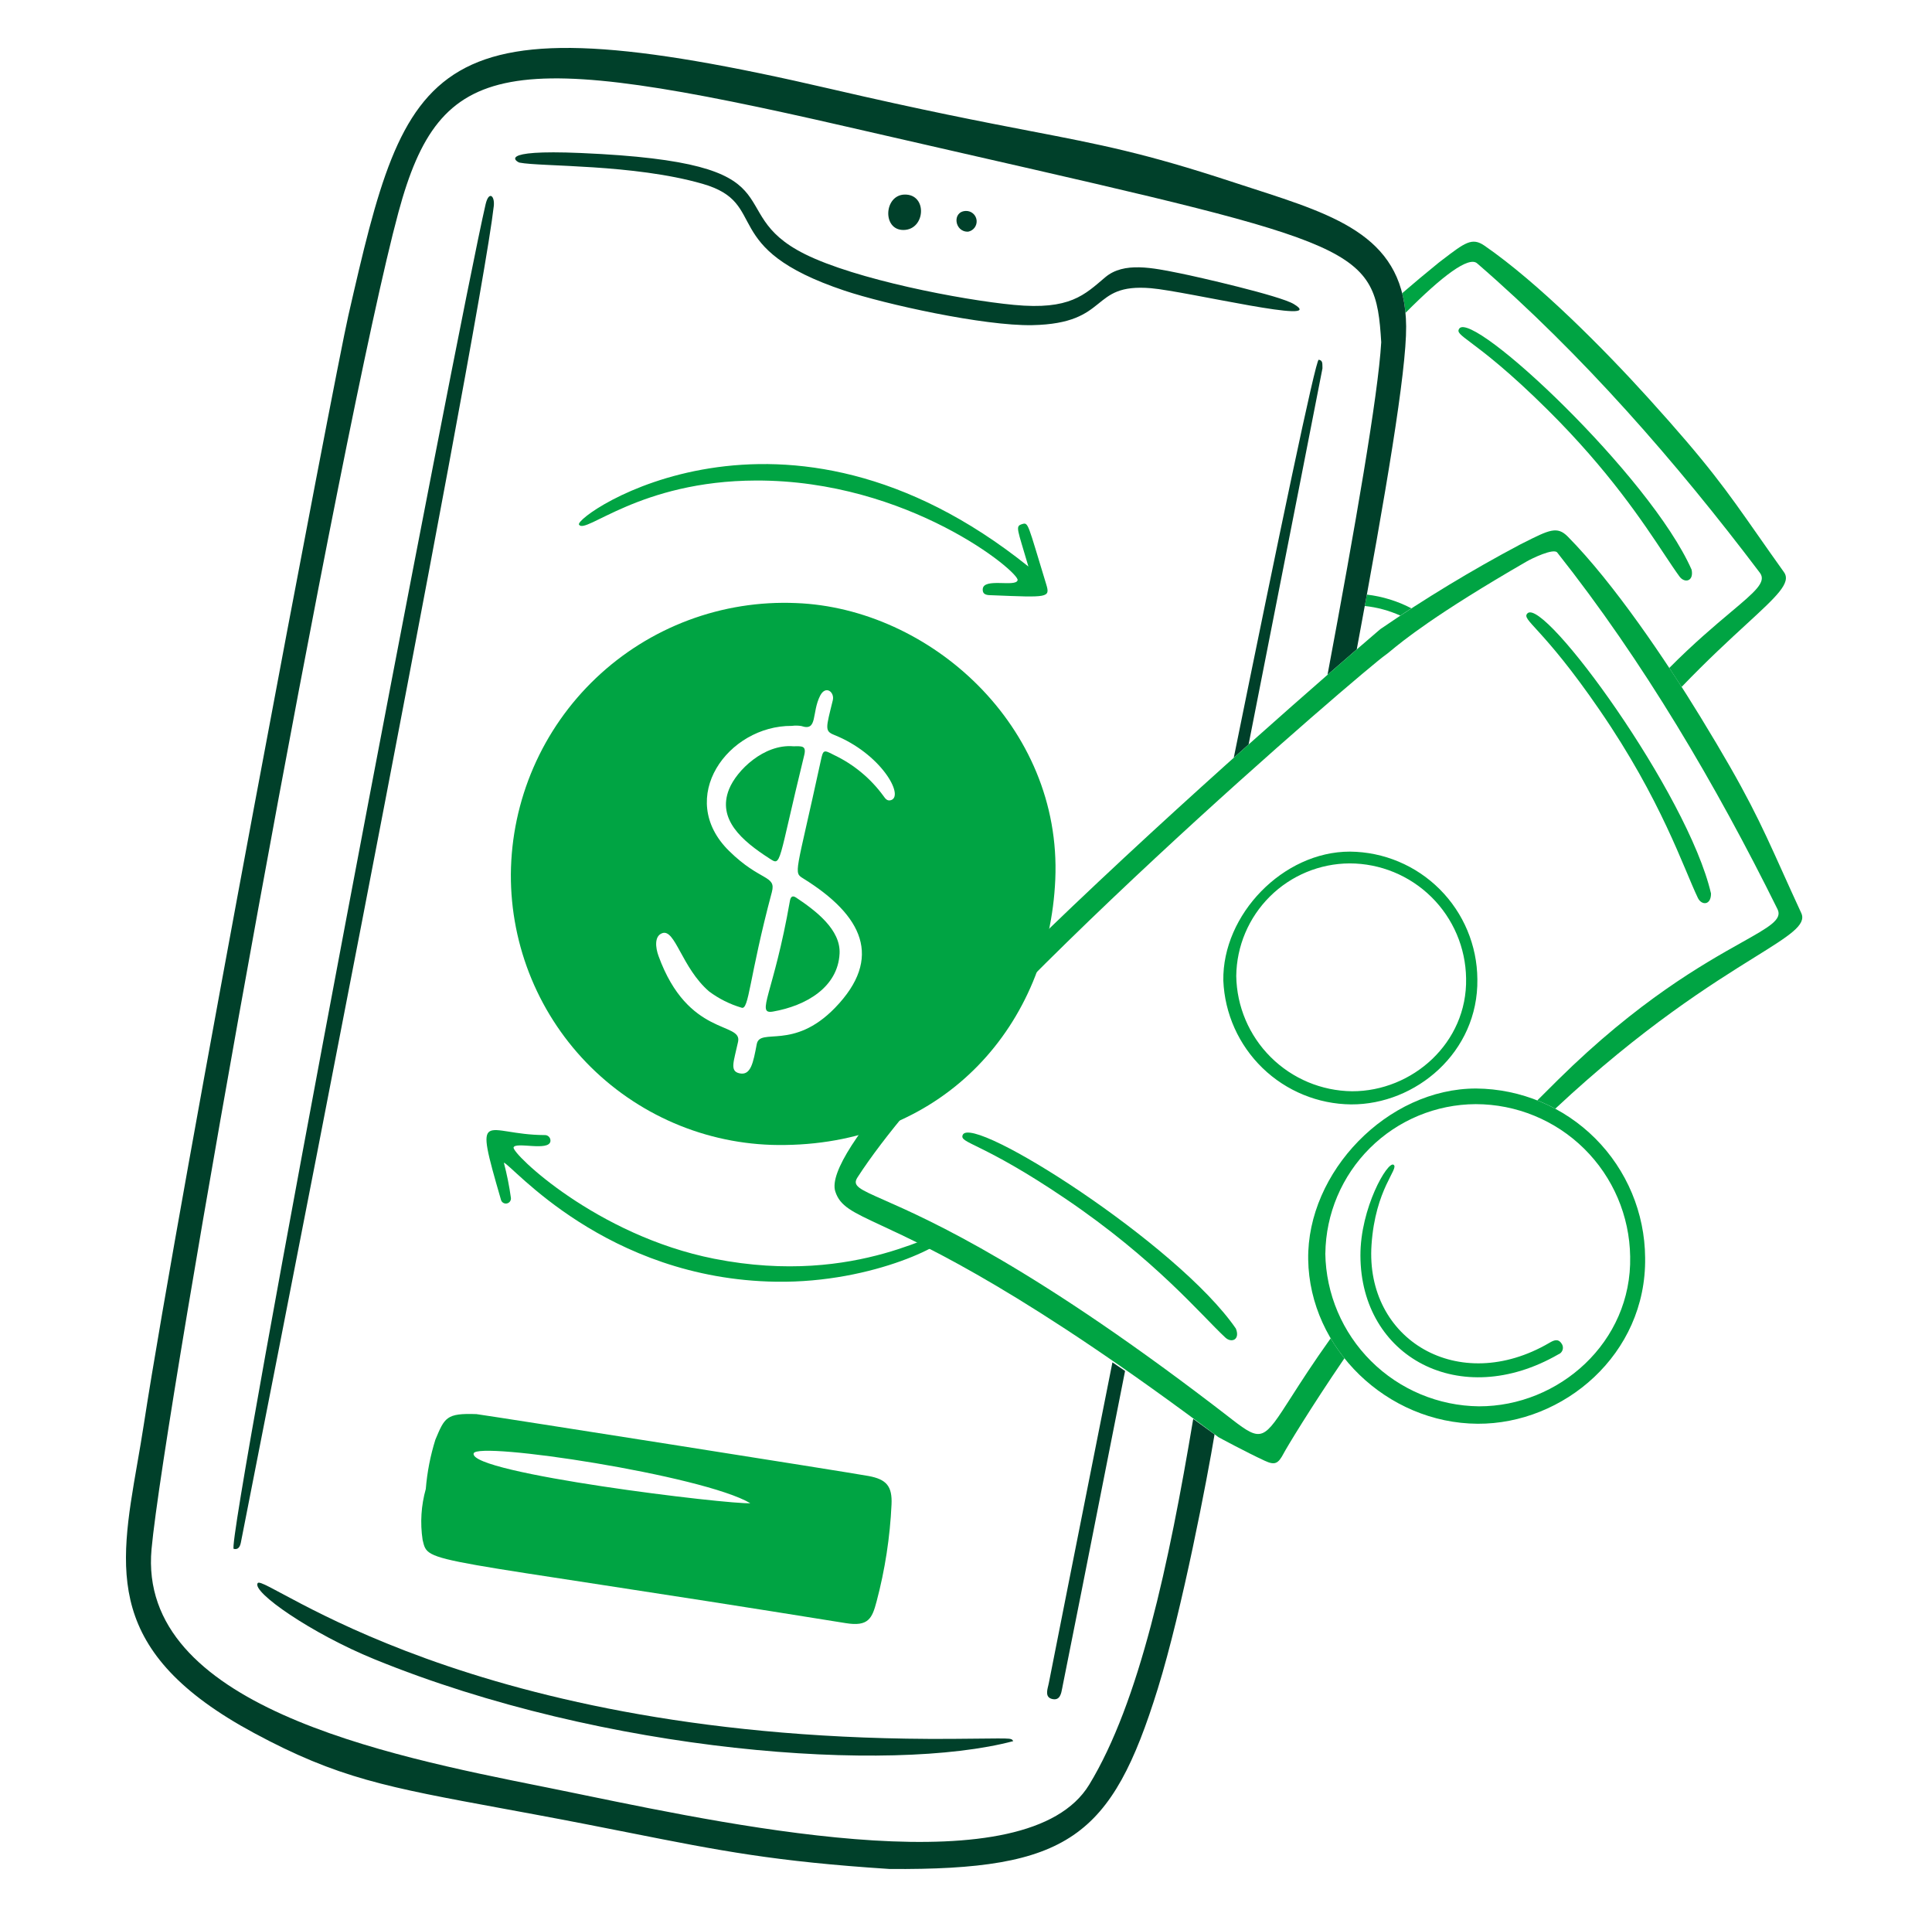
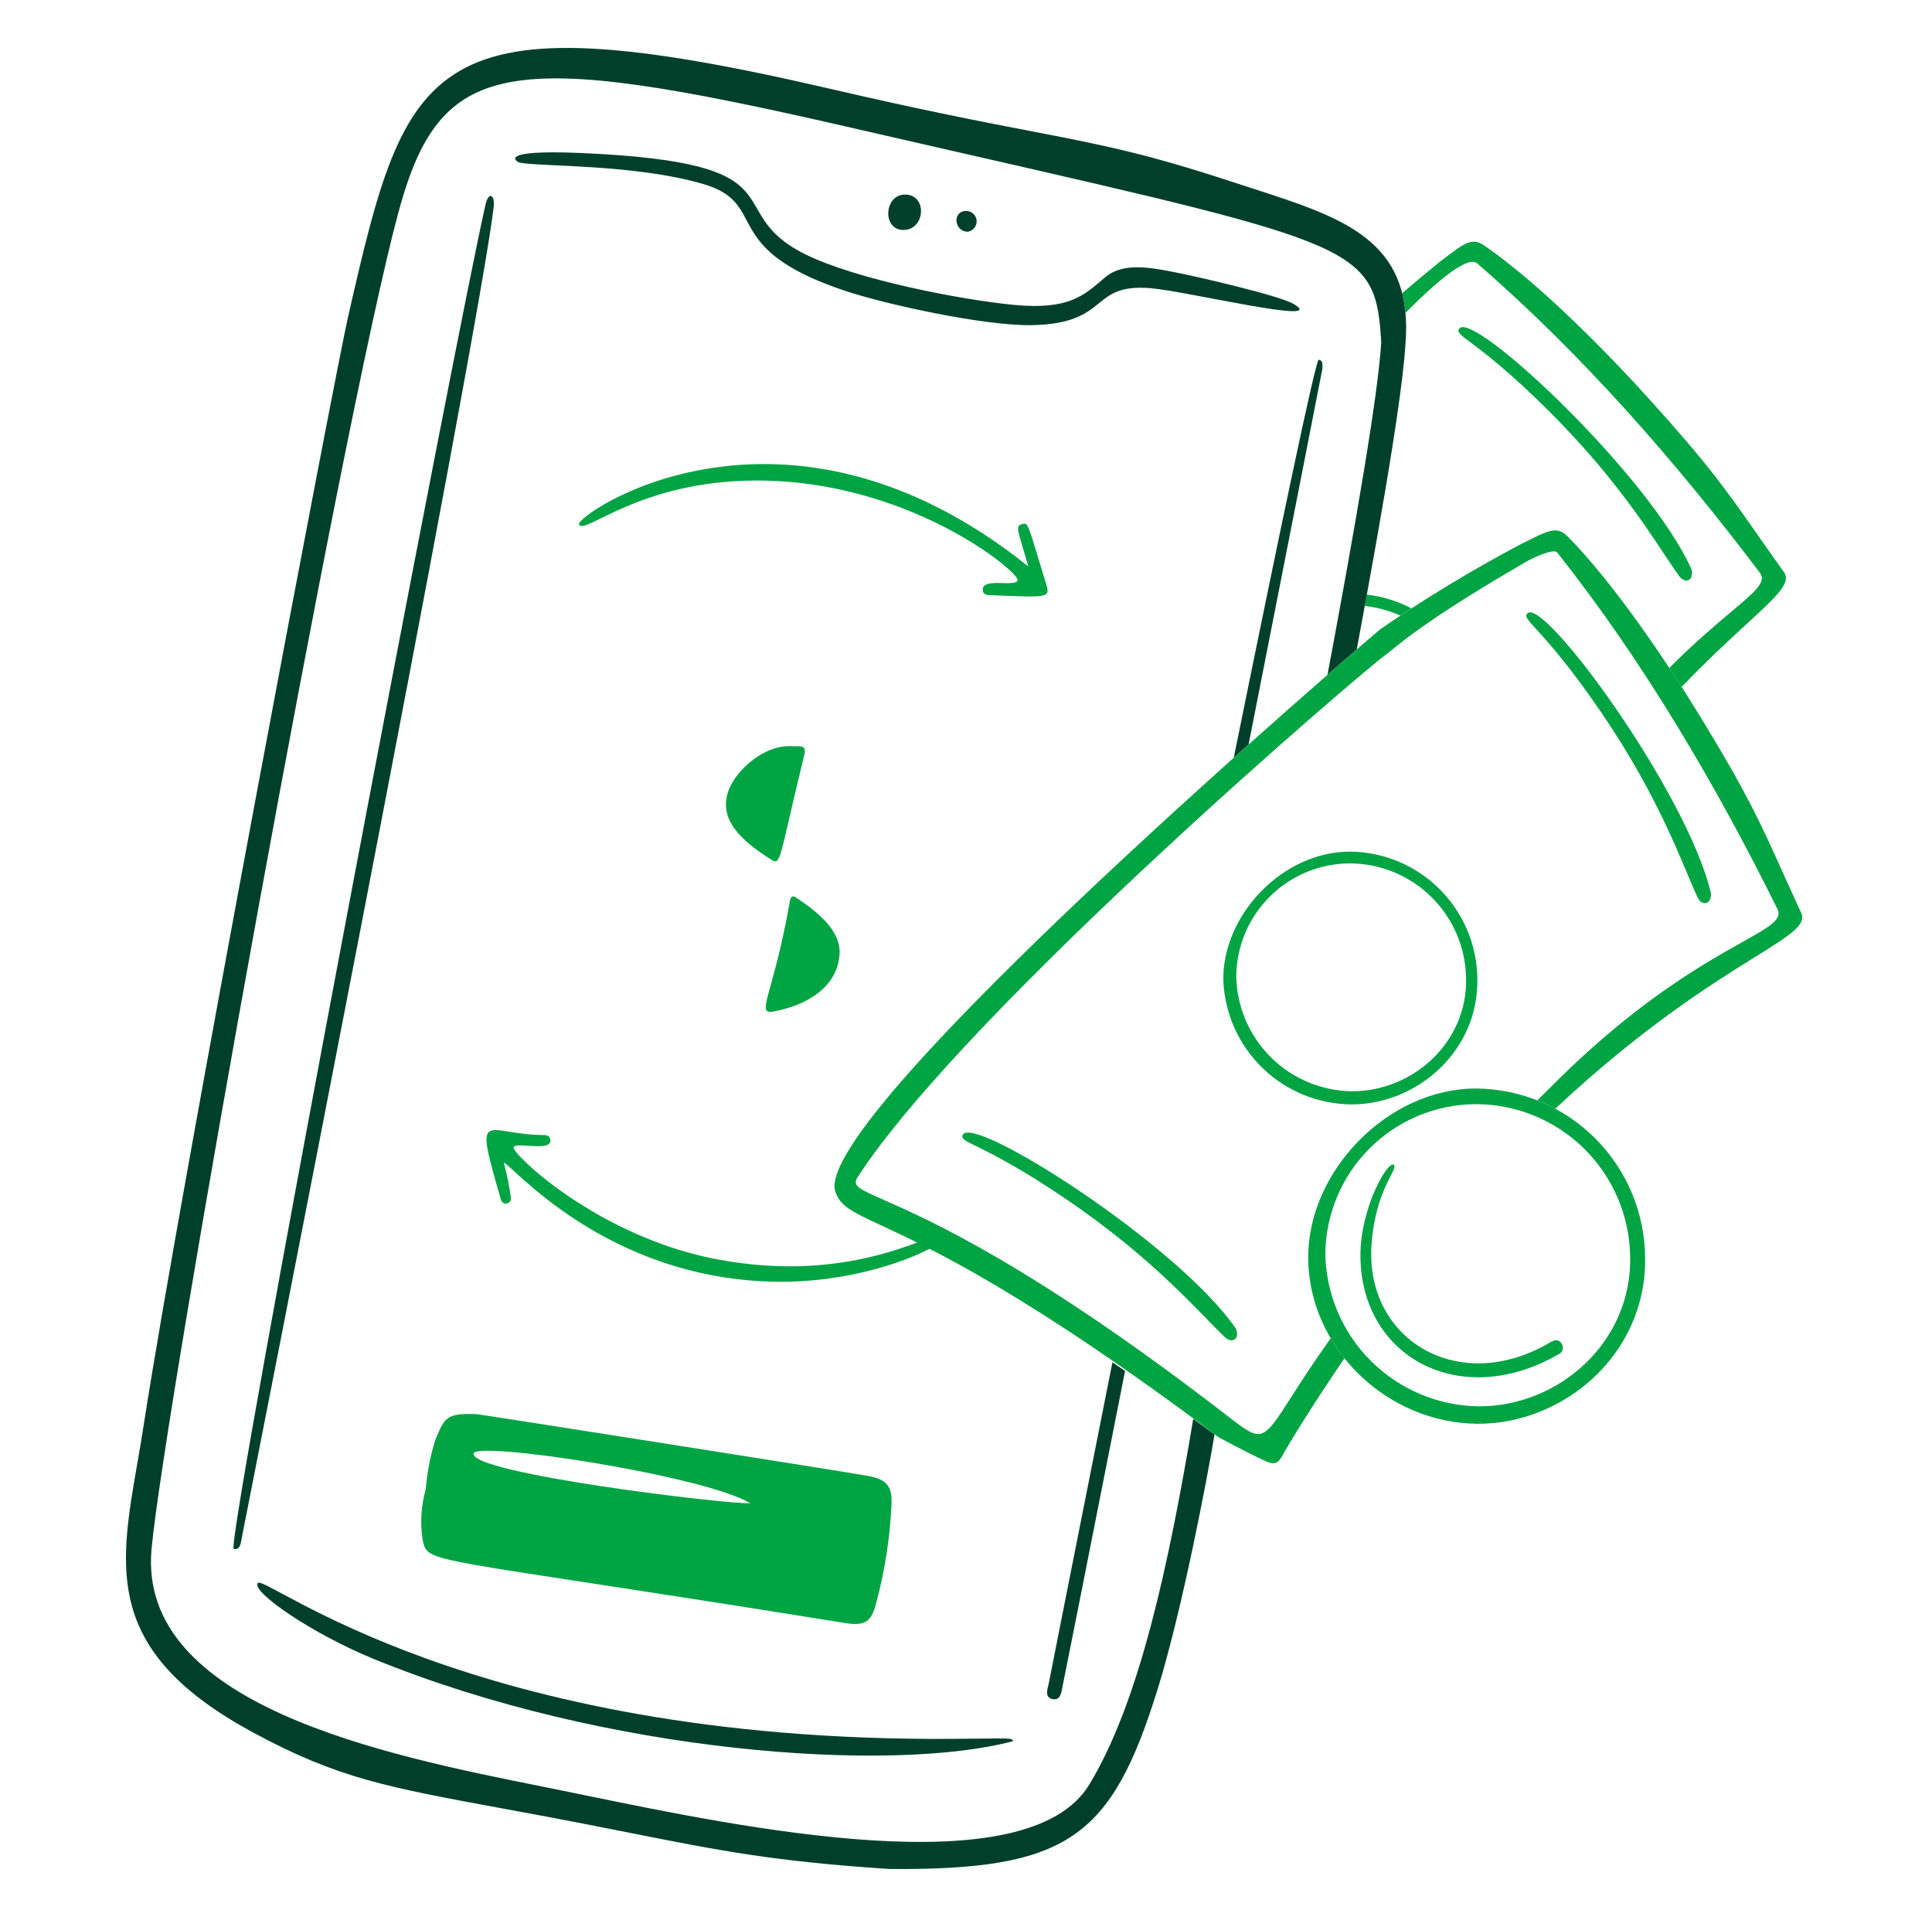
<svg xmlns="http://www.w3.org/2000/svg" width="126" height="125" viewBox="0 0 126 125" fill="none">
  <path fill-rule="evenodd" clip-rule="evenodd" d="M108.866 43.552C109.142 43.971 109.411 44.384 109.671 44.788C111.347 43.045 112.78 41.726 113.893 40.703H113.893C115.872 38.883 116.837 37.995 116.347 37.308C115.676 36.369 115.115 35.568 114.608 34.844L114.608 34.844C112.576 31.942 111.415 30.283 107.509 25.967C104.643 22.8 100.333 18.445 96.815 16.019C96.006 15.46 95.55 15.809 94.053 16.954L93.839 17.118C93.032 17.772 92.234 18.439 91.447 19.117C91.548 19.517 91.62 19.944 91.662 20.401C94.076 17.971 95.787 16.697 96.332 17.169C103.172 23.087 109.324 30.133 114.776 37.349C115.224 37.943 114.453 38.591 112.87 39.92C111.842 40.785 110.469 41.938 108.866 43.552ZM89.143 38.769C89.098 39.015 89.053 39.263 89.008 39.512C89.807 39.596 90.589 39.807 91.326 40.138C91.566 39.979 91.807 39.821 92.048 39.664C91.139 39.189 90.154 38.887 89.143 38.769ZM109.535 37.593C109.864 38.04 110.477 37.915 110.323 37.147C107.627 31.033 96.026 20.168 95.165 21.43C95.012 21.655 95.218 21.81 95.918 22.335C96.777 22.98 98.378 24.181 100.968 26.755C104.927 30.687 107.15 34.04 108.55 36.151C108.935 36.73 109.257 37.215 109.535 37.593Z" fill="#00A443" />
-   <path d="M51.205 74.655C48.864 74.697 46.539 74.27 44.365 73.4C42.192 72.53 40.214 71.235 38.547 69.591C36.881 67.947 35.56 65.985 34.662 63.824C33.764 61.662 33.306 59.342 33.317 57.001C33.336 54.606 33.837 52.24 34.79 50.043C35.743 47.846 37.129 45.864 38.865 44.214C40.6 42.564 42.651 41.281 44.893 40.44C47.135 39.599 49.524 39.219 51.917 39.321C60.614 39.65 69.26 47.321 68.823 57.341C68.412 66.807 61.629 74.521 51.205 74.655ZM51.643 47.329C47.472 47.301 44.049 52.032 47.544 55.478C49.584 57.489 50.636 57.051 50.339 58.165C48.839 63.777 48.856 65.892 48.357 65.702C47.597 65.477 46.883 65.12 46.248 64.646C44.46 63.106 44.031 60.535 43.186 60.846C42.66 61.04 42.753 61.795 42.944 62.324C44.867 67.636 48.419 66.603 48.136 67.922C47.857 69.22 47.578 69.822 48.203 69.977C48.97 70.164 49.123 69.289 49.353 68.08C49.566 66.969 51.728 68.527 54.46 65.71C57.614 62.454 56.255 59.684 52.406 57.29C51.718 56.861 51.902 57.11 53.522 49.636C53.685 48.886 53.694 48.86 54.383 49.223C55.668 49.831 56.78 50.752 57.617 51.9C57.742 52.08 57.872 52.254 58.12 52.167C58.983 51.865 57.44 49.131 54.401 47.917C53.769 47.663 53.87 47.466 54.312 45.662C54.444 45.129 53.85 44.652 53.488 45.36C52.917 46.477 53.345 47.703 52.263 47.339C52.058 47.305 51.849 47.302 51.644 47.329H51.643Z" fill="#00A443" />
  <path d="M31.074 92.203C32.459 92.395 55.23 95.977 56.643 96.238C57.817 96.454 58.197 96.906 58.143 98.094C58.044 100.23 57.718 102.351 57.169 104.419C56.876 105.529 56.632 106.069 55.162 105.832C27.372 101.359 27.96 102.042 27.561 100.4C27.394 99.292 27.465 98.162 27.769 97.084C27.857 95.992 28.067 94.914 28.394 93.869C29.002 92.427 29.099 92.132 31.074 92.203ZM48.941 98.016C45.872 96.189 31.085 93.949 30.889 94.766C30.576 96.067 47.602 98.111 48.939 98.012L48.941 98.016Z" fill="#00A443" />
  <path d="M15.713 100.554C15.662 100.82 15.556 101.065 15.242 100.989C14.666 100.848 29.85 21.176 31.668 13.327C31.878 12.421 32.279 12.755 32.203 13.439C31.272 21.67 15.716 100.54 15.713 100.554Z" fill="#00402A" />
  <path d="M37.889 9.977C52.629 10.612 46.8 13.727 52.49 16.567C55.798 18.217 62.666 19.549 66.124 19.879C69.787 20.23 70.73 19.219 72.082 18.077C73.295 17.052 75.17 17.46 76.992 17.827C78.043 18.037 83.454 19.271 84.374 19.823C86.743 21.243 77.397 18.99 75.062 18.792C71.005 18.449 72.468 21.093 67.327 21.2C64.163 21.262 57.689 19.825 55.077 18.95C46.719 16.154 50.273 13.267 45.821 11.986C41.313 10.687 35.28 10.879 33.883 10.603C33.733 10.573 32.252 9.734 37.889 9.977Z" fill="#00402A" />
  <path d="M66.081 113.525C58.115 115.642 39.483 114.338 24.406 108.18C20.315 106.51 16.388 103.787 16.808 103.219C17.272 102.594 30.523 113.567 62.013 113.378C66.086 113.354 65.92 113.286 66.081 113.525Z" fill="#00402A" />
  <path d="M67.07 36.938C66.354 34.477 66.195 34.32 66.649 34.176C67.082 34.041 67.005 34.097 68.231 38.095C68.504 38.988 68.351 38.958 64.721 38.812C64.459 38.801 64.073 38.835 64.091 38.419C64.126 37.643 66.256 38.311 66.366 37.828C66.484 37.305 59.253 31.303 49.309 31.331C41.693 31.353 38.17 34.888 37.76 34.206C37.42 33.64 51.04 24.078 67.07 36.938Z" fill="#00A443" />
  <path d="M32.86 75.809C33.059 76.562 33.213 77.327 33.32 78.099C33.331 78.184 33.309 78.269 33.259 78.338C33.208 78.408 33.133 78.454 33.049 78.469C32.965 78.484 32.878 78.466 32.807 78.418C32.736 78.371 32.686 78.298 32.668 78.214C30.86 71.984 31.576 73.986 35.51 74.009C35.563 74.004 35.617 74.012 35.667 74.031C35.717 74.05 35.762 74.079 35.799 74.118C35.836 74.156 35.864 74.203 35.881 74.254C35.898 74.305 35.904 74.358 35.898 74.411C35.802 75.091 33.624 74.426 33.495 74.813C33.367 75.199 38.897 80.555 46.583 82.074C56.09 83.949 61.502 79.833 61.85 80.409C62.166 80.933 57.052 83.664 50.627 83.571C39.479 83.409 33.322 75.876 32.86 75.809Z" fill="#00A443" />
  <path d="M58.933 14.995C57.526 15.015 57.647 12.714 58.996 12.686C60.498 12.655 60.365 14.975 58.933 14.995Z" fill="#00402A" />
  <path d="M63.142 15.105C62.251 15.144 62.07 13.799 62.977 13.755C63.15 13.746 63.319 13.802 63.452 13.914C63.584 14.025 63.669 14.182 63.691 14.353C63.711 14.525 63.666 14.698 63.564 14.838C63.462 14.977 63.312 15.073 63.142 15.105Z" fill="#00402A" />
  <path d="M51.73 48.658C52.276 48.658 52.608 48.589 52.448 49.244C50.688 56.426 50.986 56.494 50.168 55.966C48.386 54.817 46.76 53.419 47.548 51.456C48.041 50.228 49.823 48.504 51.73 48.658Z" fill="#00A443" />
  <path d="M54.755 62.177C54.642 64.371 52.574 65.579 50.41 65.956C49.261 66.156 50.457 64.803 51.514 58.749C51.564 58.465 51.68 58.364 51.924 58.527C53.22 59.391 54.833 60.621 54.755 62.177Z" fill="#00A443" />
  <path fill-rule="evenodd" clip-rule="evenodd" d="M41.144 119.517L41.144 119.517C39.33 119.157 37.298 118.754 34.861 118.302C34.16 118.172 33.495 118.049 32.86 117.932C25.204 116.523 22.038 115.941 16.573 112.999C6.809 107.744 7.736 102.419 8.955 95.415C9.099 94.589 9.247 93.74 9.381 92.864C11.678 77.951 21.824 24.484 22.716 20.584C26.537 3.88 27.761 -0.335 54.175 5.798C60.23 7.203 64.105 7.949 67.199 8.545C71.768 9.425 74.638 9.977 80.318 11.844C80.771 11.992 81.216 12.136 81.654 12.278L81.654 12.278C87.323 14.108 91.662 15.509 91.705 21.281C91.727 24.237 90.364 32.245 88.484 42.341C87.961 42.793 87.319 43.351 86.577 43.998C88.377 34.383 89.883 25.731 90.079 22.329H90.081C89.709 16.134 88.824 15.932 62.856 10.007C60.528 9.475 57.997 8.898 55.248 8.266C33.037 3.16 28.72 3.733 25.985 13.841C22.303 27.438 10.696 92.058 9.883 101.007C8.955 111.194 25.159 114.441 35.321 116.477L35.653 116.543C36.395 116.692 37.204 116.859 38.066 117.036L38.068 117.037C48.565 119.201 66.993 122.998 71.034 116.366C74.306 110.994 76.235 101.999 77.819 92.513C78.273 92.841 78.737 93.177 79.21 93.522C78.758 96.26 77.109 104.934 75.511 110.095C72.496 119.813 69.671 121.947 58.019 121.861C50.511 121.375 46.934 120.666 41.144 119.517ZM81.43 48.541C84.113 34.916 86.191 24.344 86.246 24.025C86.245 23.979 86.245 23.934 86.245 23.891C86.244 23.672 86.244 23.488 86.002 23.457C85.805 23.433 83.418 34.861 80.463 49.406C80.79 49.112 81.113 48.824 81.43 48.541ZM72.55 88.827C72.821 89.011 73.096 89.198 73.374 89.389C71.118 100.814 69.438 109.301 69.309 109.896C69.298 109.947 69.288 110.002 69.278 110.059C69.21 110.429 69.129 110.875 68.655 110.785C68.171 110.693 68.275 110.267 68.363 109.91C68.378 109.844 68.394 109.781 68.405 109.722C68.405 109.717 70.154 100.862 72.55 88.827Z" fill="#00402A" />
  <path d="M88.117 72.009C85.958 71.989 83.888 71.139 82.337 69.636C80.786 68.133 79.871 66.092 79.782 63.934C79.716 59.633 83.678 55.521 88.043 55.527C90.243 55.547 92.346 56.429 93.9 57.985C95.454 59.541 96.334 61.646 96.35 63.845C96.422 68.608 92.327 72.032 88.117 72.009ZM80.625 63.634C80.656 65.624 81.463 67.524 82.874 68.927C84.284 70.332 86.187 71.129 88.177 71.152C92.104 71.162 95.706 68.002 95.615 63.789C95.586 61.793 94.773 59.888 93.352 58.486C91.93 57.083 90.015 56.297 88.018 56.295C86.069 56.305 84.202 57.08 82.82 58.453C81.436 59.826 80.648 61.688 80.625 63.636V63.634Z" fill="#00A443" />
  <path d="M111.587 58.256C111.595 59.038 110.971 59.047 110.731 58.547C109.787 56.578 108.356 52.166 104.328 46.304C100.578 40.839 99.188 40.422 99.618 39.991C100.698 38.916 110.075 51.75 111.587 58.256Z" fill="#00A443" />
  <path d="M80.6 86.625C80.893 87.35 80.317 87.588 79.912 87.21C78.312 85.722 75.368 82.139 69.479 78.152C63.99 74.437 62.544 74.555 62.787 73.998C63.394 72.597 76.814 81.117 80.6 86.625Z" fill="#00A443" />
  <path fill-rule="evenodd" clip-rule="evenodd" d="M116.233 56.807C116.594 57.608 116.994 58.495 117.475 59.535C117.829 60.301 116.714 60.996 114.429 62.418C111.648 64.149 107.134 66.959 101.431 72.29C101.051 72.087 100.661 71.905 100.261 71.747C100.698 71.31 101.145 70.864 101.605 70.41C106.855 65.23 111.094 62.85 113.578 61.456C115.379 60.445 116.257 59.952 115.927 59.285C111.914 51.18 107.174 43.115 101.559 36.026C101.32 35.725 99.898 36.416 99.566 36.608C93.566 40.072 91.471 41.799 90.689 42.445C90.536 42.571 90.433 42.656 90.361 42.704C89.159 43.512 62.958 65.896 55.924 76.767C55.565 77.321 56.026 77.524 57.66 78.246C60.633 79.558 67.486 82.585 80.35 92.55H80.348C82.306 94.065 82.415 93.895 84.208 91.097C84.821 90.138 85.633 88.872 86.784 87.26C87.051 87.714 87.352 88.149 87.681 88.561C85.436 91.852 83.919 94.38 83.72 94.758C83.356 95.452 83.138 95.547 82.481 95.243C81.263 94.68 79.475 93.714 79.46 93.703C66.949 84.308 60.66 81.382 57.493 79.909C55.556 79.007 54.787 78.649 54.476 77.687C52.87 72.712 90.001 41.036 90.016 41.025C92.945 39.017 95.984 37.177 99.121 35.513C99.204 35.471 99.284 35.431 99.363 35.391C101.043 34.545 101.554 34.287 102.246 34.986C105.249 38.022 108.673 43.104 110.9 46.748C113.94 51.723 114.772 53.568 116.233 56.807Z" fill="#00A443" />
  <path d="M96.371 92.831C90.46 92.8 85.406 87.921 85.317 82.122C85.231 76.418 90.484 70.965 96.274 70.973C99.191 70.998 101.979 72.168 104.041 74.231C106.101 76.294 107.269 79.085 107.291 82.001C107.387 88.319 101.955 92.86 96.371 92.831ZM86.433 81.725C86.474 84.364 87.544 86.883 89.416 88.745C91.286 90.607 93.81 91.665 96.449 91.695C101.657 91.708 106.433 87.518 106.315 81.93C106.277 79.282 105.199 76.756 103.314 74.896C101.43 73.037 98.889 71.994 96.241 71.992C93.657 72.004 91.181 73.031 89.347 74.852C87.513 76.673 86.468 79.141 86.436 81.725H86.433Z" fill="#00A443" />
  <path d="M88.723 81.864C88.714 78.775 90.494 75.687 90.885 75.945C91.265 76.195 89.697 77.489 89.447 81.162C89.025 87.372 95.135 91.009 101.043 87.558C101.322 87.394 101.608 87.253 101.837 87.597C101.881 87.654 101.91 87.721 101.923 87.792C101.936 87.864 101.932 87.937 101.912 88.006C101.891 88.075 101.855 88.139 101.806 88.192C101.756 88.244 101.695 88.284 101.627 88.309C95.235 91.99 88.741 88.495 88.723 81.864Z" fill="#00A443" />
</svg>